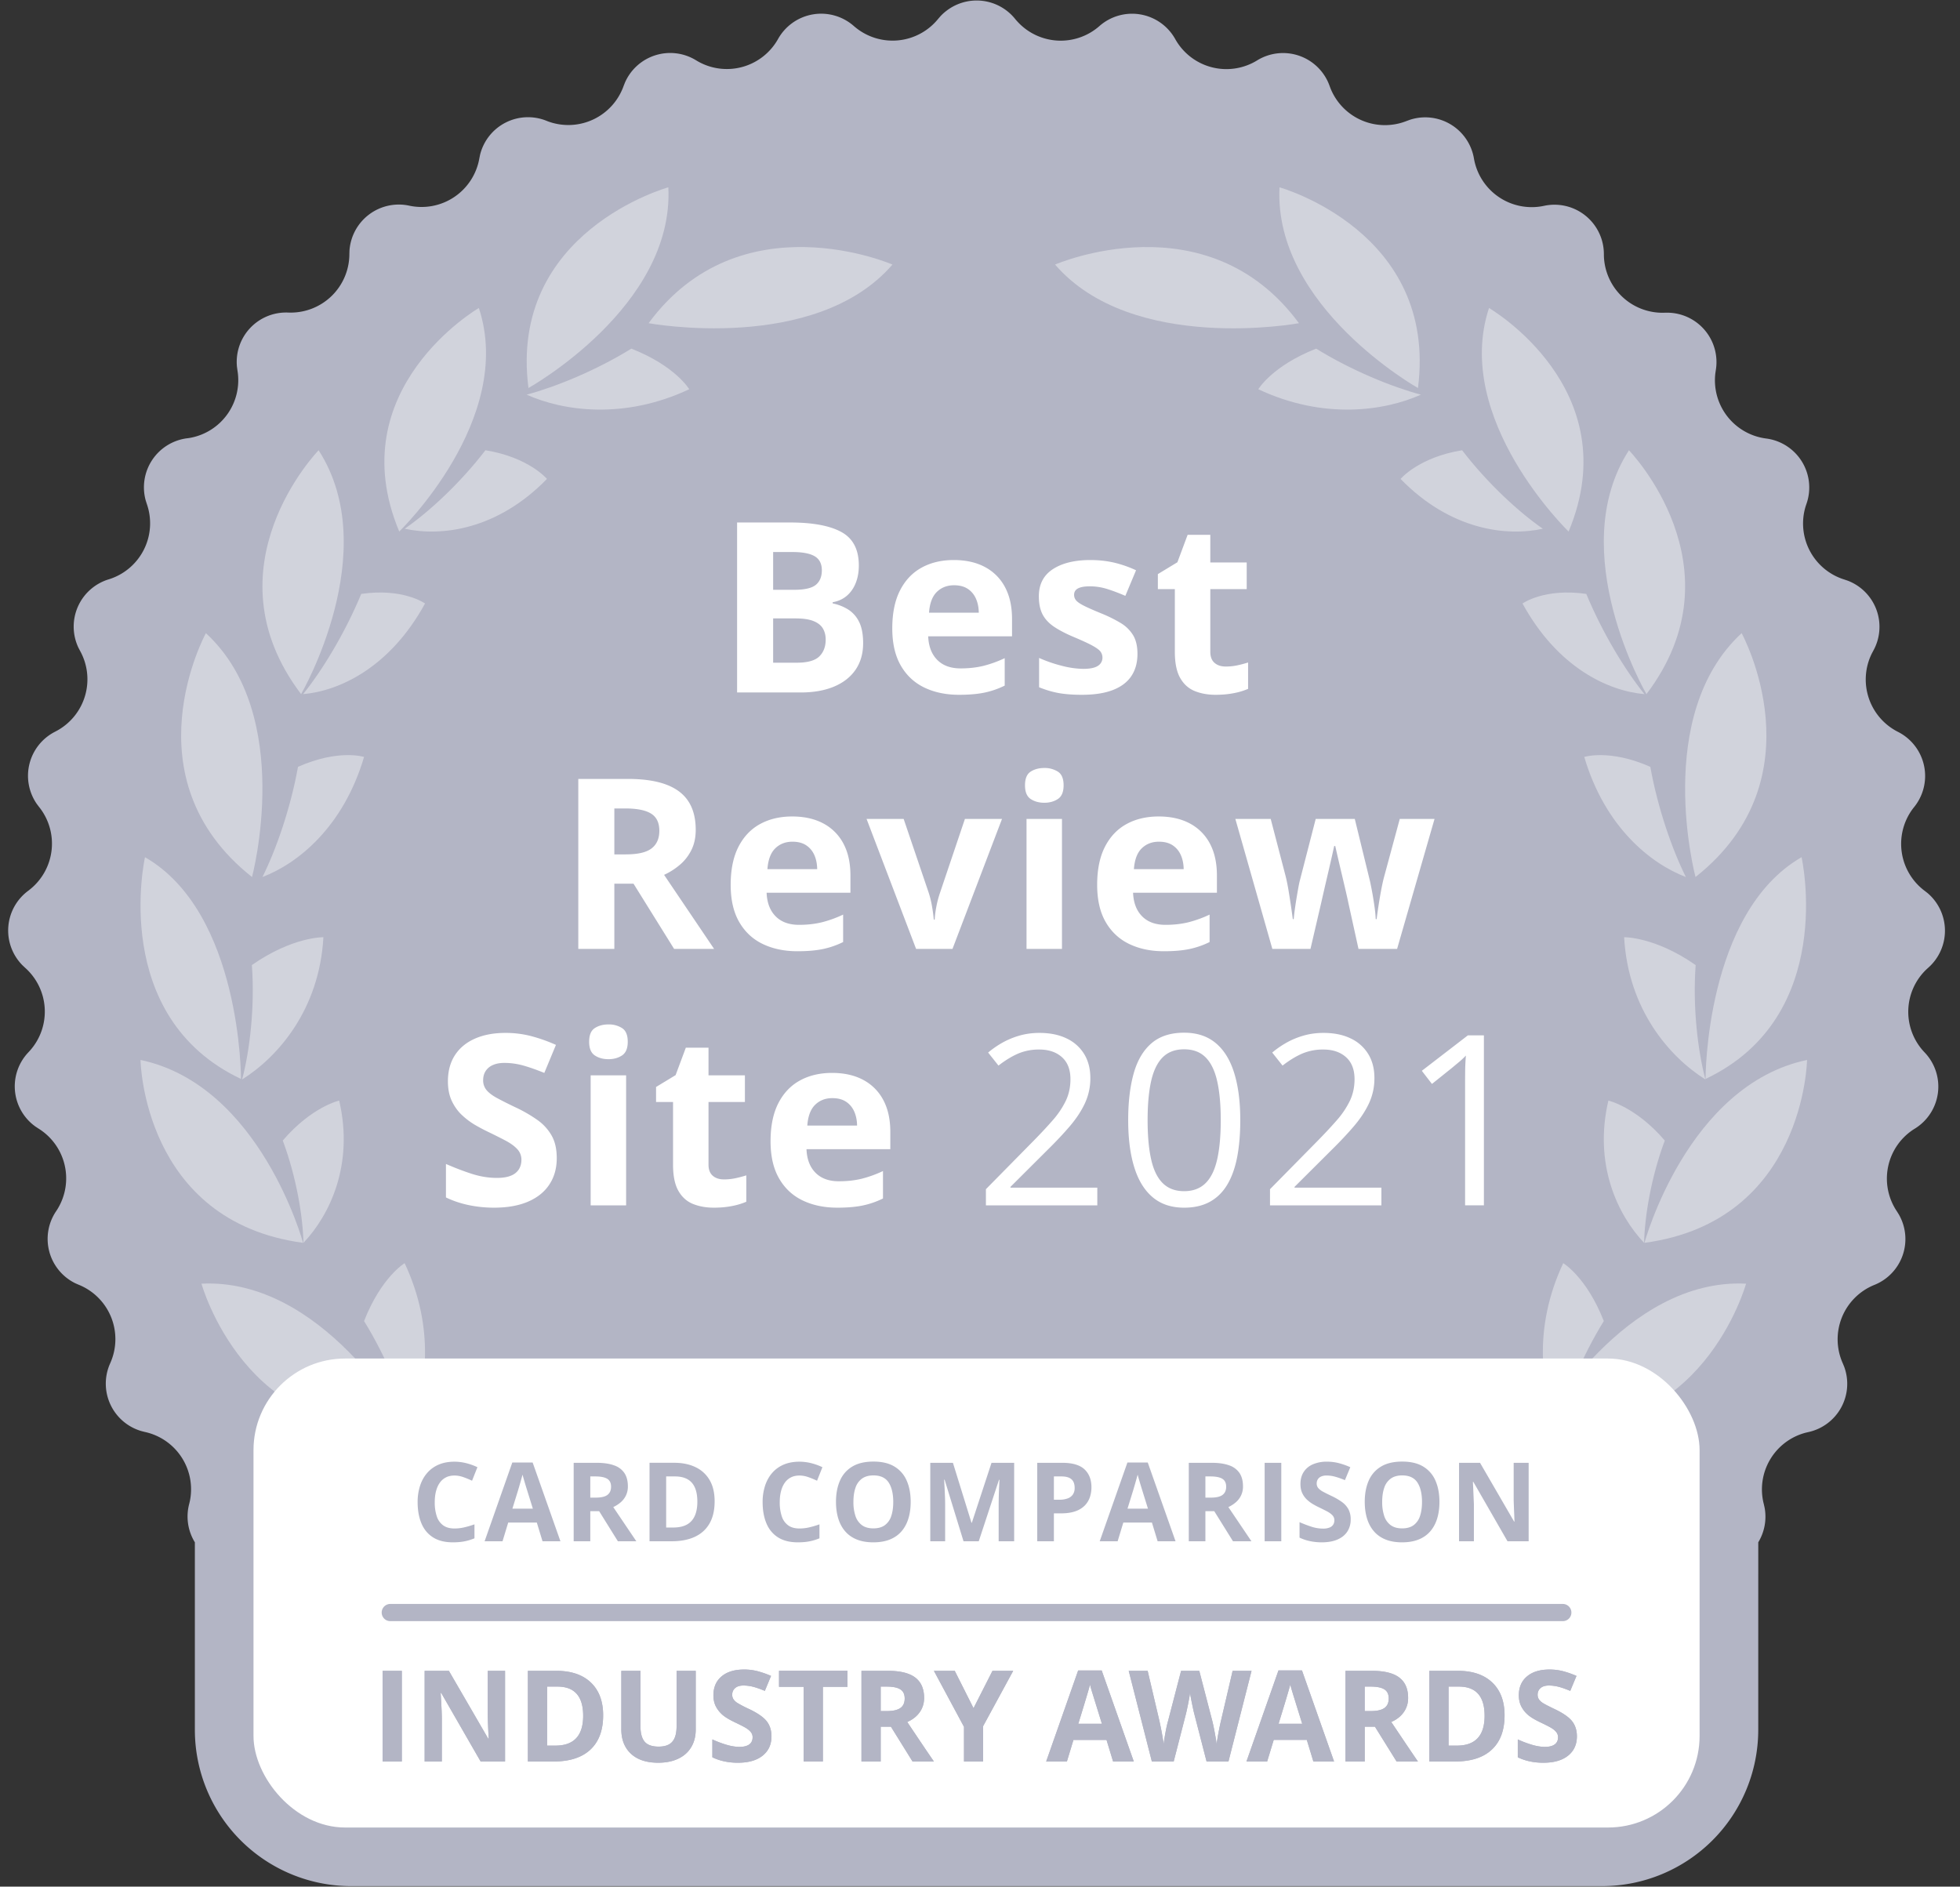
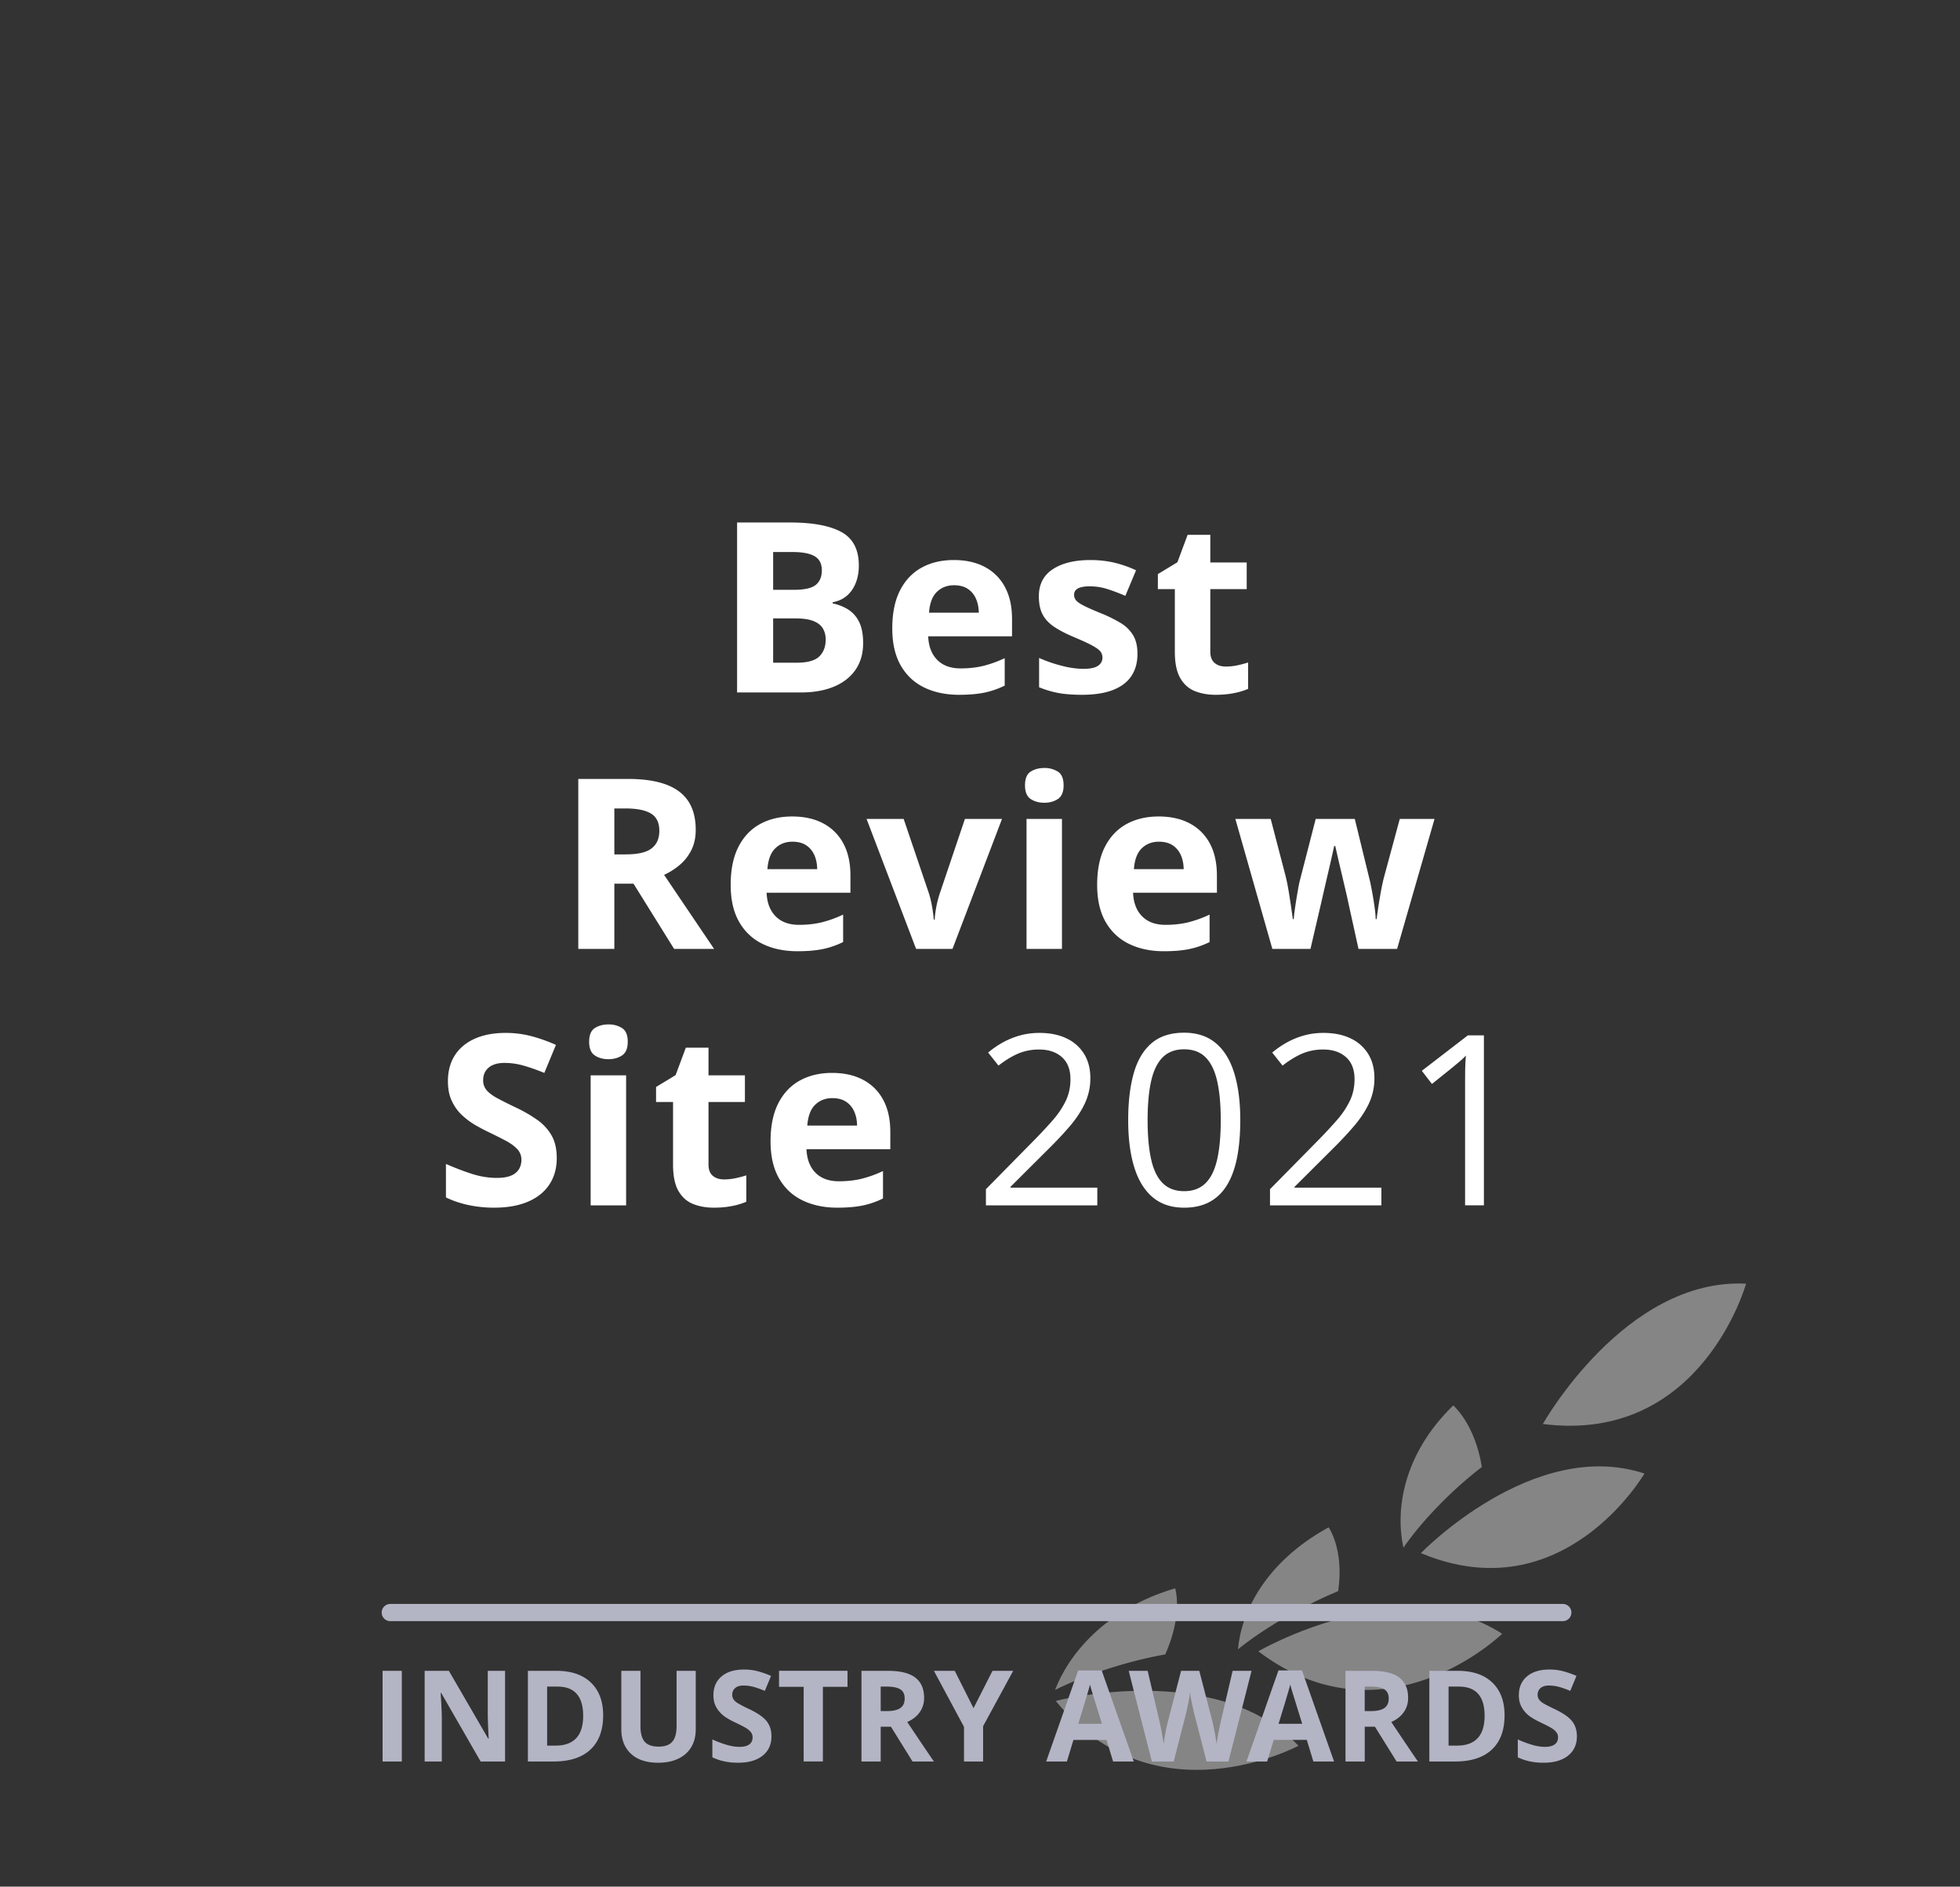
<svg xmlns="http://www.w3.org/2000/svg" viewBox="0 0 107 103">
  <rect x="0" y="0" width="107" height="103" fill="#333333" stroke="none" />
  <g fill="none" fill-rule="evenodd">
-     <path d="M51.623.626a2.697 2.697 0 0 1 3.792.404l.043.053.045.05a3.2 3.2 0 0 0 4.518.289 2.696 2.696 0 0 1 4.136.71l.034.059.035.059a3.2 3.2 0 0 0 4.404 1.047 2.696 2.696 0 0 1 3.957 1.399l.048.128A3.203 3.203 0 0 0 76.8 6.601l.18-.065a2.697 2.697 0 0 1 3.484 2.111l.012.068.014.066a3.201 3.201 0 0 0 3.803 2.456 2.698 2.698 0 0 1 3.266 2.637v.067l.002.068a3.202 3.202 0 0 0 3.334 3.063h.192a2.697 2.697 0 0 1 2.58 3.152l-.01.066-.01.067a3.203 3.203 0 0 0 2.769 3.583 2.697 2.697 0 0 1 2.2 3.574l-.022.064-.021.064a3.203 3.203 0 0 0 2.123 4l.181.062a2.696 2.696 0 0 1 1.384 3.832l-.032.06-.032.06a3.202 3.202 0 0 0 1.418 4.3 2.699 2.699 0 0 1 .883 4.103l-.043.053-.04.053a3.202 3.202 0 0 0 .67 4.479l.15.118a2.697 2.697 0 0 1 .028 4.074l-.051.046-.05.046a3.2 3.2 0 0 0-.095 4.527 2.697 2.697 0 0 1-.534 4.163l-.058.036-.057.037a3.202 3.202 0 0 0-.86 4.446l.1.16a2.697 2.697 0 0 1-1.33 3.851 3.202 3.202 0 0 0-1.724 4.289l.073.178a2.697 2.697 0 0 1-1.963 3.57l-.065.015-.067.016a3.2 3.2 0 0 0-2.291 3.905l.042.187a2.693 2.693 0 0 1-.346 1.893l-.001 10.237a8.535 8.535 0 0 1-8.535 8.534H19.173a8.535 8.535 0 0 1-8.535-8.534V84.202a2.688 2.688 0 0 1-.311-2.09l.032-.132a3.202 3.202 0 0 0-2.455-3.804l-.185-.047a2.697 2.697 0 0 1-1.704-3.7l.053-.126a3.202 3.202 0 0 0-1.776-4.165l-.175-.076a2.698 2.698 0 0 1-1.054-3.936l.037-.056.037-.058a3.202 3.202 0 0 0-1.047-4.406L1.93 61.5a2.696 2.696 0 0 1-.373-4.057l.091-.1a3.201 3.201 0 0 0-.288-4.518l-.138-.131a2.697 2.697 0 0 1 .318-4.062l.053-.041.053-.043a3.201 3.201 0 0 0 .48-4.502l-.114-.151a2.698 2.698 0 0 1 1-3.95l.06-.033.06-.032a3.201 3.201 0 0 0 1.234-4.356l-.088-.17a2.697 2.697 0 0 1 1.653-3.724 3.2 3.2 0 0 0 2.081-4.126l-.058-.183a2.7 2.7 0 0 1 2.258-3.393l.068-.008.067-.01a3.2 3.2 0 0 0 2.614-3.697l-.025-.189a2.696 2.696 0 0 1 2.798-2.96l.069.002h.067a3.202 3.202 0 0 0 3.203-3.2l.006-.192a2.7 2.7 0 0 1 3.26-2.446 3.202 3.202 0 0 0 3.83-2.587l.038-.187a2.696 2.696 0 0 1 3.625-1.86l.064.026.064.023a3.202 3.202 0 0 0 4.085-1.952l.07-.177a2.696 2.696 0 0 1 3.888-1.22l.057.034.059.034a3.202 3.202 0 0 0 4.356-1.233 2.697 2.697 0 0 1 4.137-.708l.051.044.052.042a3.202 3.202 0 0 0 4.502-.478l.125-.144c.087-.094.18-.18.28-.26Z" fill="#B3B5C5" fill-rule="nonzero" />
    <g fill="#FFF" fill-rule="nonzero" opacity=".4">
      <path d="M57.637 92.86s8.776-2.29 13.248 2.45c0 0-7.857 4.217-13.25-2.45m5.98-2.54c.985-2.22.54-3.606.54-3.606-3.832 1.13-5.824 3.625-6.557 5.547 1.453-.726 3.713-1.527 6.017-1.941m5.078-.168s7.777-4.526 13.314-.957c0 0-6.385 6.21-13.314.957m4.361-3.284c.333-2.293-.522-3.483-.522-3.483-3.518 1.925-4.78 4.7-4.948 6.657 1.245-1.007 3.278-2.266 5.47-3.175m4.515-2.075s6.137-6.347 12.205-4.345c0 0-4.414 7.605-12.205 4.345m3.329-4.703c-.38-2.365-1.564-3.36-1.564-3.36-2.79 2.715-3.157 5.773-2.72 7.766.888-1.287 2.456-3.003 4.284-4.406m3.328-2.347s4.492-7.99 11.095-7.66c0 0-2.436 8.766-11.095 7.66" />
-       <path d="M87.555 72.122c-.942-2.403-2.215-3.16-2.215-3.16-1.676 3.56-1.19 6.88-.298 8.876.424-1.58 1.317-3.782 2.513-5.716m2.219-4.27s2.336-8.607 8.876-9.985c0 0-.128 8.81-8.876 9.985m1.11-5.585c-1.58-1.845-3.08-2.181-3.08-2.181-.819 3.507.524 6.262 1.95 7.766.034-1.475.391-3.608 1.13-5.586m2.225-3.361s-.028-9.072 5.242-12.107c0 0 1.963 8.704-5.243 12.107m-.54-6.218c-2.226-1.554-3.904-1.52-3.904-1.52.221 3.95 2.478 6.535 4.438 7.767-.418-1.58-.7-3.948-.533-6.247m-.008-4.806s-2.353-8.82 2.518-13.314c0 0 4.334 7.897-2.518 13.314m-2.467-6.016c-2.221-.984-3.606-.54-3.606-.54 1.13 3.833 3.625 5.824 5.547 6.556-.726-1.453-1.527-3.712-1.941-6.016m-.211-3.97s-4.526-7.777-.956-13.313c0 0 6.209 6.386.956 13.314m-3.284-5.471c-2.293-.333-3.482.523-3.482.523 1.923 3.517 4.7 4.781 6.657 4.948-1.007-1.245-2.266-3.279-3.175-5.471m-.966-3.405s-6.347-6.137-4.345-12.205c0 0 7.605 4.415 4.345 12.205m-5.813-4.438c-2.365.38-3.36 1.565-3.36 1.565 2.716 2.79 5.773 3.155 7.766 2.719-1.286-.889-3.004-2.457-4.406-4.284m-2.41-3.398s-7.884-4.436-7.56-10.957c0 0 8.653 2.406 7.56 10.957m-5.557-2.15c-2.403.942-3.16 2.216-3.16 2.216 3.56 1.675 6.881 1.19 8.876.297-1.579-.424-3.782-1.316-5.716-2.513m-.94-1.389s-9.096 1.683-13.315-3.201c0 0 8.295-3.613 13.314 3.201M48.701 92.86s-8.778-2.29-13.25 2.45c0 0 7.858 4.217 13.25-2.45m-5.996-2.54c-.984-2.22-.54-3.606-.54-3.606 3.832 1.13 5.824 3.625 6.557 5.547-1.453-.726-3.712-1.527-6.017-1.941m-3.968-.168s-7.778-4.526-13.314-.957c0 0 6.385 6.21 13.314.957m-5.471-3.284c-.333-2.293.523-3.483.523-3.483 3.517 1.925 4.78 4.7 4.948 6.657-1.245-1.007-3.279-2.266-5.471-3.175m-4.515-2.075s-6.136-6.347-12.204-4.345c0 0 4.413 7.605 12.204 4.345m-3.328-4.703c.38-2.365 1.564-3.36 1.564-3.36 2.79 2.715 3.156 5.773 2.72 7.766-.889-1.287-2.457-3.003-4.284-4.406m-3.329-2.347s-4.491-7.99-11.095-7.66c0 0 2.437 8.766 11.095 7.66m-2.219-5.62c.942-2.403 2.215-3.16 2.215-3.16 1.676 3.56 1.19 6.88.297 8.876-.423-1.58-1.316-3.782-2.512-5.716m-3.328-4.27s-2.337-8.607-8.876-9.985c0 0 .128 8.81 8.876 9.985m-1.11-5.585c1.579-1.845 3.08-2.181 3.08-2.181.818 3.507-.525 6.262-1.95 7.766-.034-1.475-.393-3.608-1.13-5.586m-2.28-3.361s.027-9.072-5.241-12.107c0 0-1.963 8.704 5.242 12.107m.593-6.218c2.227-1.554 3.905-1.52 3.905-1.52-.22 3.95-2.478 6.535-4.438 7.767.418-1.58.7-3.948.533-6.247m.008-4.806s2.353-8.82-2.518-13.314c0 0-4.333 7.897 2.518 13.314m2.51-6.016c2.221-.984 3.606-.54 3.606-.54-1.13 3.833-3.625 5.824-5.547 6.556.726-1.453 1.527-3.712 1.941-6.016m.169-3.97s4.525-7.777.956-13.313c0 0-6.21 6.386-.956 13.314m3.283-5.471c2.293-.333 3.483.523 3.483.523-1.924 3.517-4.7 4.781-6.657 4.948 1.007-1.245 2.265-3.279 3.174-5.471m2.075-3.405s6.348-6.137 4.346-12.205c0 0-7.605 4.415-4.346 12.205m4.704-4.438c2.365.38 3.36 1.565 3.36 1.565-2.716 2.79-5.773 3.155-7.766 2.719 1.287-.889 3.004-2.457 4.406-4.284m2.35-3.398s7.963-4.436 7.636-10.957c0 0-8.739 2.406-7.636 10.957m5.617-2.15c2.404.942 3.16 2.216 3.16 2.216-3.56 1.675-6.881 1.19-8.876.297 1.579-.424 3.782-1.316 5.716-2.513m.941-1.389s9.095 1.681 13.314-3.201c0 0-8.294-3.613-13.314 3.201" />
    </g>
    <g transform="translate(13.839 74.168)">
-       <rect fill="#FFF" fill-rule="nonzero" width="78.945" height="25.604" rx="5" />
      <path stroke="#B3B5C5" stroke-width=".94" stroke-linecap="round" d="M7.467 13.868h64.01" />
      <path d="M8.097 22v-4.95h-1.05V22h1.05Zm2.184 0v-2.33c0-.281-.021-.753-.064-1.414h.03L12.4 22h1.333v-4.95h-.944v2.343c0 .267.017.721.05 1.364h-.023l-2.15-3.707H9.343V22h.938Zm6.102 0c.875 0 1.545-.216 2.01-.65.463-.434.695-1.057.695-1.873 0-.765-.224-1.361-.67-1.787-.448-.427-1.076-.64-1.883-.64H14.98V22H16.383Zm.097-.867h-.45V17.91h.56c.938 0 1.407.531 1.407 1.595 0 1.085-.505 1.628-1.517 1.628Zm5.612.934c.421 0 .787-.072 1.096-.22.309-.147.546-.357.709-.633.164-.275.245-.595.245-.96V17.05h-1.045v3.023c0 .385-.078.666-.233.845-.154.18-.403.27-.746.27-.355 0-.609-.09-.762-.267-.153-.18-.23-.46-.23-.841v-3.03H20.08v3.19c0 .565.176 1.012.528 1.339.352.325.846.488 1.483.488Zm4.36 0c.573 0 1.021-.128 1.342-.386.322-.256.483-.608.483-1.056 0-.322-.085-.595-.257-.817-.171-.223-.49-.445-.951-.666a6.335 6.335 0 0 1-.666-.347.705.705 0 0 1-.205-.2.45.45 0 0 1-.064-.241c0-.15.053-.27.16-.363.106-.093.257-.139.456-.139.167 0 .337.022.51.064.172.043.391.119.655.228l.339-.817a5.052 5.052 0 0 0-.734-.257 2.911 2.911 0 0 0-.736-.091c-.523 0-.934.124-1.231.375-.297.25-.445.595-.445 1.033 0 .232.045.436.135.61.091.174.212.325.363.457.15.13.378.266.68.41.323.153.537.265.642.334.104.07.184.143.239.219a.438.438 0 0 1 .08.26c0 .173-.061.303-.184.392-.122.088-.3.132-.53.132-.192 0-.403-.03-.635-.092a5.702 5.702 0 0 1-.848-.314v.975c.406.198.874.298 1.402.298ZM31.084 22v-4.077h1.344v-.875H28.69v.875h1.344v4.075h1.05V22Zm3.156 0v-1.899h.559l1.18 1.9h1.166c-.226-.326-.712-1.045-1.456-2.158.293-.128.52-.306.68-.533.16-.227.241-.486.241-.777 0-.5-.162-.87-.484-1.116-.323-.245-.821-.367-1.494-.367H33.19V22h1.05Zm.338-2.752h-.338V17.91h.318c.339 0 .589.049.75.15.16.098.242.266.242.5 0 .236-.079.41-.237.521-.158.111-.403.166-.735.166ZM39.83 22v-1.927l1.643-3.023h-1.13l-1.035 2.038-1.026-2.038h-1.137l1.643 3.058V22h1.042Zm4.575 0 .358-1.179h1.805l.359 1.18h1.13l-1.753-4.972H45.02L43.274 22h1.13Zm1.912-2.059h-1.29c.245-.79.421-1.374.533-1.756l.064-.224.043-.163c.018.081.048.192.09.332.042.14.229.743.56 1.811Zm3.918 2.06.667-2.594c.03-.116.071-.309.126-.577.053-.27.087-.467.1-.588.01.099.044.293.104.583s.102.482.127.574L52.03 22h1.195l1.26-4.95h-1.033l-.63 2.701c-.04.164-.084.376-.135.64-.05.262-.085.482-.108.658a14.154 14.154 0 0 0-.227-1.226l-.72-2.774h-.993l-.721 2.774c-.043.15-.089.358-.138.628-.048.27-.079.47-.092.598-.05-.366-.13-.798-.24-1.298l-.634-2.7H47.78L49.043 22h1.192Zm5.102 0 .359-1.18h1.806l.359 1.18h1.13l-1.753-4.972h-1.283L54.208 22h1.13Zm1.913-2.06h-1.29c.244-.79.422-1.374.532-1.756l.064-.224.045-.163c.018.081.048.192.09.332.042.14.228.743.56 1.811Zm3.414 2.06v-1.9h.558l1.182 1.9h1.165c-.226-.326-.711-1.045-1.456-2.158.293-.128.52-.306.68-.533.16-.227.24-.486.24-.777 0-.5-.16-.87-.484-1.116-.322-.245-.82-.367-1.493-.367h-1.442V22h1.05Zm.338-2.753h-.339V17.91h.32c.337 0 .587.049.75.15.16.098.241.266.241.5 0 .236-.079.41-.237.521-.159.111-.403.166-.736.166h.001ZM65.592 22c.877 0 1.548-.216 2.01-.65.465-.434.696-1.057.696-1.873 0-.765-.224-1.361-.67-1.787-.447-.427-1.074-.64-1.883-.64h-1.553V22h1.4Zm.1-.867h-.451V17.91h.559c.939 0 1.408.531 1.408 1.595 0 1.085-.506 1.628-1.516 1.628Zm4.73.934c.573 0 1.02-.128 1.343-.386.32-.256.482-.608.482-1.056 0-.322-.086-.595-.257-.817-.171-.223-.489-.445-.952-.666l-.142-.068-.237-.118a3.276 3.276 0 0 1-.287-.16.733.733 0 0 1-.205-.2.45.45 0 0 1-.064-.242c0-.15.054-.27.16-.363.106-.093.258-.139.457-.139.167 0 .336.022.509.064.173.043.392.119.655.228l.34-.817a5.04 5.04 0 0 0-.734-.257 2.924 2.924 0 0 0-.736-.091c-.524 0-.934.124-1.23.375-.299.25-.447.595-.447 1.033 0 .232.046.436.136.61.09.174.21.325.362.457.152.13.378.266.681.41.322.153.537.265.641.334a.91.91 0 0 1 .24.219.438.438 0 0 1 .08.26c0 .173-.06.303-.184.392-.123.088-.299.132-.53.132-.191 0-.404-.03-.635-.092a5.79 5.79 0 0 1-.848-.314v.975c.406.198.874.298 1.401.298Z" fill="#B3B5C5" fill-rule="nonzero" />
      <g fill="#B3B5C5" fill-rule="nonzero">
-         <path d="M8.097 22v-4.95h-1.05V22h1.05Zm2.184 0v-2.33c0-.281-.021-.753-.064-1.414h.03L12.4 22h1.333v-4.95h-.944v2.343c0 .267.017.721.05 1.364h-.023l-2.15-3.707H9.343V22h.938Zm6.102 0c.875 0 1.545-.216 2.01-.65.463-.434.695-1.057.695-1.873 0-.765-.224-1.361-.67-1.787-.448-.427-1.076-.64-1.883-.64H14.98V22H16.383Zm.097-.867h-.45V17.91h.56c.938 0 1.407.531 1.407 1.595 0 1.085-.505 1.628-1.517 1.628Zm5.612.934c.421 0 .787-.072 1.096-.22.309-.147.546-.357.709-.633.164-.275.245-.595.245-.96V17.05h-1.045v3.023c0 .385-.078.666-.233.845-.154.18-.403.27-.746.27-.355 0-.609-.09-.762-.267-.153-.18-.23-.46-.23-.841v-3.03H20.08v3.19c0 .565.176 1.012.528 1.339.352.325.846.488 1.483.488Zm4.36 0c.573 0 1.021-.128 1.342-.386.322-.256.483-.608.483-1.056 0-.322-.085-.595-.257-.817-.171-.223-.49-.445-.951-.666a6.335 6.335 0 0 1-.666-.347.705.705 0 0 1-.205-.2.45.45 0 0 1-.064-.241c0-.15.053-.27.16-.363.106-.093.257-.139.456-.139.167 0 .337.022.51.064.172.043.391.119.655.228l.339-.817a5.052 5.052 0 0 0-.734-.257 2.911 2.911 0 0 0-.736-.091c-.523 0-.934.124-1.231.375-.297.25-.445.595-.445 1.033 0 .232.045.436.135.61.091.174.212.325.363.457.15.13.378.266.68.41.323.153.537.265.642.334.104.07.184.143.239.219a.438.438 0 0 1 .08.26c0 .173-.061.303-.184.392-.122.088-.3.132-.53.132-.192 0-.403-.03-.635-.092a5.702 5.702 0 0 1-.848-.314v.975c.406.198.874.298 1.402.298ZM31.084 22v-4.077h1.344v-.875H28.69v.875h1.344v4.075h1.05V22Zm3.156 0v-1.899h.559l1.18 1.9h1.166c-.226-.326-.712-1.045-1.456-2.158.293-.128.52-.306.68-.533.16-.227.241-.486.241-.777 0-.5-.162-.87-.484-1.116-.323-.245-.821-.367-1.494-.367H33.19V22h1.05Zm.338-2.752h-.338V17.91h.318c.339 0 .589.049.75.15.16.099.242.266.242.5 0 .236-.079.41-.237.521-.158.111-.403.166-.735.166ZM39.83 22v-1.927l1.643-3.023h-1.13l-1.035 2.038-1.026-2.038h-1.137l1.643 3.058V22h1.042Zm4.575 0 .358-1.179h1.805l.359 1.18h1.13l-1.753-4.972H45.02L43.274 22h1.13Zm1.912-2.059h-1.29c.245-.79.421-1.374.533-1.756l.064-.224.043-.163c.018.081.048.192.09.332.042.14.229.743.56 1.811Zm3.918 2.06.667-2.594c.03-.116.071-.309.126-.577.053-.27.087-.467.1-.588.01.099.044.293.104.583s.102.482.127.574L52.03 22h1.195l1.26-4.95h-1.033l-.63 2.701c-.04.164-.084.376-.135.64-.05.262-.085.482-.108.658a14.154 14.154 0 0 0-.227-1.226l-.72-2.774h-.993l-.721 2.774c-.043.15-.089.358-.138.628-.048.27-.079.47-.092.598-.05-.366-.13-.798-.24-1.298l-.634-2.7H47.78L49.043 22h1.192Zm5.102 0 .359-1.18h1.806l.359 1.18h1.13l-1.753-4.972h-1.283L54.208 22h1.13Zm1.913-2.06h-1.29c.244-.79.422-1.374.532-1.756l.064-.224.045-.163c.018.081.048.192.09.332.042.14.228.743.56 1.811Zm3.414 2.06v-1.9h.558l1.182 1.9h1.165c-.226-.326-.711-1.045-1.456-2.158.293-.128.52-.306.68-.533.16-.227.24-.486.24-.777 0-.5-.16-.87-.484-1.116-.322-.245-.82-.367-1.493-.367h-1.442V22h1.05Zm.338-2.753h-.339V17.91h.32c.337 0 .587.049.75.15.16.099.241.266.241.5 0 .236-.079.41-.237.521-.159.111-.403.166-.736.166h.001ZM65.592 22c.877 0 1.548-.216 2.01-.65.465-.434.696-1.057.696-1.873 0-.765-.224-1.361-.67-1.787-.447-.427-1.074-.64-1.883-.64h-1.553V22h1.4Zm.1-.867h-.451V17.91h.559c.939 0 1.408.531 1.408 1.595 0 1.085-.506 1.628-1.516 1.628Zm4.73.934c.573 0 1.02-.128 1.343-.386.32-.256.482-.608.482-1.056 0-.322-.086-.595-.257-.817-.171-.223-.489-.445-.952-.666l-.142-.068-.237-.118a3.276 3.276 0 0 1-.287-.16.733.733 0 0 1-.205-.2.45.45 0 0 1-.064-.242c0-.15.054-.27.16-.363.106-.093.258-.139.457-.139.167 0 .336.022.509.064.173.043.392.119.655.228l.34-.817a5.04 5.04 0 0 0-.734-.257 2.924 2.924 0 0 0-.736-.091c-.524 0-.934.124-1.23.375-.299.25-.447.595-.447 1.033 0 .232.046.436.136.61.09.174.21.325.362.457.152.13.378.266.681.41.322.153.537.265.641.334a.91.91 0 0 1 .24.219.438.438 0 0 1 .08.26c0 .173-.06.303-.184.392-.123.088-.299.132-.53.132-.191 0-.404-.03-.635-.092a5.79 5.79 0 0 1-.848-.314v.975c.406.198.874.298 1.401.298Z" />
-       </g>
-       <path d="M10.885 10.035c.229 0 .435-.017.618-.052.184-.034.37-.09.56-.168v-.762a5.026 5.026 0 0 1-.57.167c-.175.04-.35.059-.523.059-.25 0-.454-.056-.612-.169a.975.975 0 0 1-.35-.489 2.347 2.347 0 0 1-.113-.775c0-.224.023-.426.07-.606.047-.18.116-.333.207-.46a.918.918 0 0 1 .337-.292c.133-.067.287-.1.461-.1.156 0 .315.028.478.084.162.057.323.123.483.2l.293-.739a3.236 3.236 0 0 0-.614-.221 2.62 2.62 0 0 0-.64-.08c-.324 0-.611.053-.861.16-.25.108-.46.26-.63.458-.17.197-.3.43-.387.7a2.86 2.86 0 0 0-.132.89c0 .44.069.824.205 1.153.137.33.347.585.632.768.284.182.647.274 1.088.274Zm2.71-.059.31-1.02h1.562l.311 1.02h.978l-1.517-4.3h-1.11l-1.512 4.3h.978Zm1.656-1.781h-1.117l.308-.996a36.476 36.476 0 0 0 .246-.859c.02.08.046.175.078.283a32.782 32.782 0 0 0 .174.576l.31.996Zm3.135 1.781V8.333h.483l1.023 1.643h1.007L19.64 8.11c.141-.065.272-.148.393-.25.121-.1.219-.225.293-.371a1.12 1.12 0 0 0 .112-.513c0-.289-.062-.528-.185-.718a1.101 1.101 0 0 0-.564-.424c-.253-.094-.574-.141-.962-.141h-1.248v4.283h.908Zm.293-2.382h-.293V6.437h.275c.293 0 .51.043.65.129.139.086.209.23.209.434 0 .195-.065.343-.195.443-.13.101-.346.151-.646.151Zm4.154 2.382c.493 0 .913-.081 1.263-.244.35-.164.617-.407.801-.73.185-.323.277-.726.277-1.208 0-.46-.09-.845-.272-1.156a1.745 1.745 0 0 0-.768-.706c-.33-.16-.72-.24-1.169-.24H21.62v4.284h1.213Zm.085-.75h-.39V6.437h.484c.266 0 .489.049.67.147.18.097.317.248.41.452.092.204.139.465.139.781 0 .467-.108.818-.324 1.055-.216.236-.545.354-.989.354Zm6.8.809c.23 0 .435-.017.619-.052.184-.034.37-.09.56-.168v-.762a5.026 5.026 0 0 1-.57.167c-.175.04-.35.059-.523.059-.25 0-.454-.056-.612-.169a.975.975 0 0 1-.35-.489 2.347 2.347 0 0 1-.113-.775c0-.224.023-.426.07-.606.047-.18.116-.333.206-.46a.918.918 0 0 1 .337-.292c.134-.067.288-.1.462-.1.156 0 .315.028.477.084.162.057.324.123.484.2l.293-.739a3.236 3.236 0 0 0-.614-.221 2.62 2.62 0 0 0-.64-.08c-.324 0-.612.053-.862.16-.25.108-.46.26-.63.458-.17.197-.298.43-.386.7a2.86 2.86 0 0 0-.132.89c0 .44.068.824.205 1.153.137.33.347.585.631.768.285.182.647.274 1.089.274Zm4.12 0c.35 0 .653-.053.909-.157.255-.104.467-.254.634-.45.167-.195.291-.428.373-.698.082-.27.123-.571.123-.901 0-.446-.072-.833-.218-1.163a1.654 1.654 0 0 0-.668-.768c-.3-.182-.682-.272-1.147-.272-.467 0-.851.09-1.154.272a1.648 1.648 0 0 0-.672.766c-.146.33-.219.715-.219 1.159 0 .332.041.634.123.905.082.272.207.505.374.7.167.196.378.346.634.45.256.104.559.157.908.157Zm0-.762c-.254 0-.46-.058-.62-.174a1.001 1.001 0 0 1-.354-.498 2.353 2.353 0 0 1-.113-.772c0-.301.038-.56.113-.775a.998.998 0 0 1 .355-.498c.16-.116.37-.175.625-.175.385 0 .661.13.83.387.167.258.251.611.251 1.06 0 .3-.036.557-.11.773a.985.985 0 0 1-.35.498c-.16.116-.369.174-.627.174Zm3.92.703V7.984c0-.147-.003-.31-.011-.492a44.852 44.852 0 0 0-.044-.876h.026l1.032 3.36h.832l1.104-3.354h.026l-.017.359a23.682 23.682 0 0 0-.026.968v2.027h.846V5.693H40.29l-1.075 3.275h-.018l-1.014-3.275h-1.236v4.283h.812Zm5.937 0V8.453h.39c.312 0 .574-.039.787-.116a1.32 1.32 0 0 0 .512-.315c.127-.133.22-.285.276-.456.057-.17.085-.35.085-.537 0-.416-.127-.743-.38-.98-.254-.237-.658-.356-1.21-.356h-1.369v4.283h.909Zm.298-2.267h-.298V6.437h.413c.246 0 .427.051.545.154.117.102.175.26.175.47a.62.62 0 0 1-.102.37.59.59 0 0 1-.29.21 1.309 1.309 0 0 1-.443.068Zm3.182 2.267.31-1.02h1.562l.311 1.02h.978l-1.517-4.3h-1.11l-1.512 4.3h.978Zm1.656-1.781h-1.117l.308-.996a36.484 36.484 0 0 0 .246-.859c.02.08.046.175.078.283a32.784 32.784 0 0 0 .174.576l.31.996Zm3.135 1.781V8.333h.483l1.023 1.643h1.007L53.22 8.11c.141-.065.272-.148.393-.25.121-.1.219-.225.293-.371a1.12 1.12 0 0 0 .112-.513c0-.289-.062-.528-.185-.718a1.101 1.101 0 0 0-.564-.424c-.253-.094-.574-.141-.962-.141h-1.248v4.283h.908Zm.293-2.382h-.293V6.437h.275c.293 0 .51.043.65.129.139.086.209.23.209.434 0 .195-.065.343-.195.443-.13.101-.345.151-.646.151Zm3.85 2.382V5.693H55.2v4.283h.909Zm2.209.059c.336 0 .622-.051.857-.153.235-.101.415-.246.538-.433a1.18 1.18 0 0 0 .184-.662 1.15 1.15 0 0 0-.126-.564 1.217 1.217 0 0 0-.359-.396 3.55 3.55 0 0 0-.56-.324c-.18-.085-.33-.16-.45-.225a.937.937 0 0 1-.27-.2.38.38 0 0 1-.09-.257c0-.086.021-.162.062-.227a.402.402 0 0 1 .182-.153.702.702 0 0 1 .29-.054c.162 0 .321.022.477.066.157.044.333.106.53.186l.294-.706a4.068 4.068 0 0 0-.635-.224 2.56 2.56 0 0 0-.637-.078 1.89 1.89 0 0 0-.772.145 1.12 1.12 0 0 0-.502.418c-.117.182-.176.4-.176.656 0 .195.034.363.101.503s.154.258.26.356c.105.097.216.18.333.247.117.068.226.125.325.172.159.076.3.147.427.213.126.067.225.138.297.214a.386.386 0 0 1 .109.276c0 .088-.021.166-.062.234a.41.41 0 0 1-.198.161.92.92 0 0 1-.359.059c-.214 0-.431-.036-.65-.109a6.963 6.963 0 0 1-.633-.243v.844c.117.057.24.104.37.142.13.038.266.067.408.086.142.02.287.03.435.03Zm4.386 0c.35 0 .652-.053.908-.157.256-.104.468-.254.635-.45.167-.195.291-.428.373-.698.082-.27.123-.571.123-.901 0-.446-.073-.833-.218-1.163a1.654 1.654 0 0 0-.668-.768c-.3-.182-.682-.272-1.147-.272-.467 0-.852.09-1.154.272a1.648 1.648 0 0 0-.673.766c-.145.33-.218.715-.218 1.159 0 .332.041.634.123.905.082.272.207.505.374.7.167.196.378.346.634.45.256.104.559.157.908.157Zm0-.762c-.254 0-.46-.058-.62-.174a1.001 1.001 0 0 1-.354-.498 2.353 2.353 0 0 1-.113-.772c0-.301.038-.56.113-.775a.998.998 0 0 1 .355-.498c.16-.116.37-.175.625-.175.385 0 .661.13.83.387.167.258.251.611.251 1.06 0 .3-.037.557-.11.773a.985.985 0 0 1-.35.498c-.16.116-.369.174-.627.174Zm3.92.703V7.961a1329.22 1329.22 0 0 0-.035-.818 27.048 27.048 0 0 0-.02-.407h.026l1.863 3.24h1.155V5.693h-.818V7.72a52.698 52.698 0 0 0 .03.785l.014.396h-.02l-1.86-3.208h-1.146v4.283h.811Z" fill="#B3B5C5" fill-rule="nonzero" />
+         </g>
    </g>
    <path d="M43.712 37.805c.702 0 1.308-.107 1.818-.32.51-.214.903-.522 1.178-.924.275-.402.412-.885.412-1.447 0-.487-.075-.877-.225-1.172a1.65 1.65 0 0 0-.6-.672 2.556 2.556 0 0 0-.838-.327v-.064c.305-.055.563-.173.775-.355.211-.182.373-.415.485-.699.112-.283.168-.6.168-.952 0-.871-.317-1.48-.952-1.828-.634-.347-1.57-.52-2.805-.52h-2.889v9.28h3.473ZM43.35 32.2h-1.143v-2.063h1.035c.563 0 .974.077 1.234.232.26.154.39.41.39.765 0 .35-.11.616-.33.796-.22.18-.615.27-1.186.27Zm.14 3.98h-1.283v-2.418h1.219c.419 0 .748.048.987.146.24.097.41.232.511.406.102.173.152.374.152.603 0 .385-.116.692-.349.92-.233.229-.645.343-1.238.343Zm8.865 1.752c.545 0 1.01-.04 1.393-.12a4.62 4.62 0 0 0 1.101-.382v-1.498a6.331 6.331 0 0 1-1.161.42c-.377.092-.792.139-1.245.139-.545 0-.972-.155-1.279-.467-.306-.31-.47-.739-.492-1.285h4.577v-.94c0-.69-.129-1.273-.387-1.751a2.622 2.622 0 0 0-1.098-1.095c-.474-.252-1.04-.378-1.695-.378-.669 0-1.255.139-1.758.416-.504.277-.896.692-1.178 1.244-.281.552-.422 1.243-.422 2.072 0 .817.156 1.494.467 2.032.31.537.74.937 1.288 1.2.548.262 1.178.393 1.889.393Zm1.079-4.482h-2.717c.038-.516.18-.895.428-1.136.248-.24.56-.362.937-.362.304 0 .555.066.752.197.197.131.345.31.444.533.1.225.151.48.156.768Zm5.634 4.482c.668 0 1.227-.086 1.676-.257.448-.172.786-.423 1.012-.756.226-.332.34-.739.34-1.221 0-.42-.08-.761-.242-1.026a1.992 1.992 0 0 0-.685-.666 7.552 7.552 0 0 0-1.047-.517c-.415-.17-.73-.308-.943-.416-.214-.108-.358-.206-.432-.295a.463.463 0 0 1-.11-.305c0-.157.071-.273.215-.35.144-.075.358-.113.641-.113.322 0 .638.048.95.146.31.097.641.222.992.374l.584-1.396a6.16 6.16 0 0 0-1.234-.426c-.4-.089-.82-.133-1.26-.133-.855 0-1.537.166-2.047.498-.51.332-.765.827-.765 1.482 0 .402.069.734.206.994.138.26.35.485.635.676.286.19.65.379 1.095.565.461.195.8.352 1.015.473.216.12.357.228.423.323a.552.552 0 0 1 .098.321.514.514 0 0 1-.244.441c-.163.112-.433.168-.81.168a4.82 4.82 0 0 1-1.165-.168 7.507 7.507 0 0 1-1.24-.428v1.6c.36.147.716.253 1.07.317.352.063.777.095 1.272.095Zm7.29 0c.365 0 .7-.03 1.007-.092a3.65 3.65 0 0 0 .771-.232v-1.44a6.116 6.116 0 0 1-.6.158 2.996 2.996 0 0 1-.619.063c-.254 0-.458-.066-.612-.2-.155-.133-.232-.335-.232-.606v-3.421h1.987v-1.454h-1.987v-1.51h-1.238l-.558 1.498-1.067.647v.819h.927v3.421c0 .61.096 1.085.289 1.425.192.341.457.58.793.718.337.137.717.206 1.14.206Zm-32.82 13.873v-3.561h1.047l2.216 3.561h2.183l-2.73-4.043c.305-.14.589-.32.851-.54.263-.22.474-.489.635-.806.16-.318.241-.688.241-1.111 0-.626-.133-1.145-.4-1.555-.266-.41-.674-.717-1.222-.92-.548-.204-1.243-.305-2.085-.305H31.57v9.28h1.968Zm.635-5.16h-.635v-2.508h.597c.634 0 1.103.093 1.406.28.302.186.453.499.453.939 0 .423-.14.744-.422.961-.281.218-.748.327-1.4.327Zm9.36 5.287c.546 0 1.01-.04 1.393-.12a4.62 4.62 0 0 0 1.102-.382v-1.498a6.331 6.331 0 0 1-1.162.42c-.377.092-.791.139-1.244.139-.546 0-.972-.155-1.28-.467-.306-.31-.47-.739-.491-1.285h4.576v-.94c0-.69-.129-1.273-.387-1.751a2.622 2.622 0 0 0-1.098-1.095c-.474-.252-1.039-.378-1.695-.378-.668 0-1.254.139-1.758.416-.504.277-.896.692-1.178 1.244-.28.552-.422 1.243-.422 2.072 0 .817.156 1.494.467 2.032.311.537.74.937 1.289 1.2.548.262 1.177.393 1.888.393Zm1.079-4.482h-2.717c.038-.516.181-.895.429-1.136.247-.24.56-.362.936-.362.305 0 .555.066.752.197.197.131.345.31.445.533.099.225.15.48.155.768Zm7.386 4.355 2.704-7.097h-2.025l-1.364 4.044c-.08.237-.145.482-.194.736-.049.254-.08.493-.092.717h-.05a8.325 8.325 0 0 0-.093-.704 5.382 5.382 0 0 0-.18-.75l-1.372-4.043h-2.025l2.704 7.097h1.987Zm5.012-7.979c.288 0 .536-.069.743-.206.207-.138.311-.386.311-.746 0-.364-.104-.613-.311-.746a1.344 1.344 0 0 0-.743-.2c-.292 0-.54.067-.746.2-.205.133-.307.382-.307.746 0 .36.102.608.307.746.206.137.454.206.746.206Zm.965 7.979v-7.097H56.04v7.097h1.936Zm5.564.127c.546 0 1.01-.04 1.394-.12a4.62 4.62 0 0 0 1.101-.382v-1.498a6.331 6.331 0 0 1-1.162.42c-.376.092-.79.139-1.244.139-.546 0-.972-.155-1.279-.467-.307-.31-.47-.739-.492-1.285h4.577v-.94c0-.69-.13-1.273-.387-1.751a2.622 2.622 0 0 0-1.098-1.095c-.474-.252-1.04-.378-1.695-.378-.669 0-1.255.139-1.759.416-.503.277-.896.692-1.177 1.244s-.422 1.243-.422 2.072c0 .817.155 1.494.466 2.032.311.537.741.937 1.289 1.2.548.262 1.177.393 1.888.393Zm1.08-4.482h-2.717c.038-.516.18-.895.428-1.136.248-.24.56-.362.936-.362.305 0 .556.066.753.197.196.131.345.31.444.533.1.225.151.48.156.768Zm6.922 4.355.572-2.457a258.25 258.25 0 0 1 .371-1.612 97.698 97.698 0 0 0 .352-1.549h.057a135.539 135.539 0 0 0 .359 1.546l.219.933c.068.29.116.509.146.657l.546 2.482h2.107l2.044-7.097h-1.898l-.85 3.142c-.06.22-.118.486-.175.797a27.05 27.05 0 0 0-.238 1.533h-.05a6.54 6.54 0 0 0-.064-.663 18.087 18.087 0 0 0-.248-1.406l-.831-3.403h-2.133l-.876 3.403a5.383 5.383 0 0 0-.073.358c-.032.176-.066.373-.102.59-.036.219-.067.43-.095.632a7.853 7.853 0 0 0-.054.489h-.05a49.569 49.569 0 0 0-.23-1.546c-.05-.302-.103-.564-.158-.784l-.819-3.142h-1.93l2.02 7.097h2.081ZM26.973 65.932c.728 0 1.347-.11 1.857-.33.51-.22.898-.533 1.164-.94.267-.406.4-.884.4-1.434 0-.487-.09-.894-.273-1.222a2.636 2.636 0 0 0-.777-.857 7.693 7.693 0 0 0-1.216-.701c-.39-.187-.714-.35-.974-.49-.26-.139-.455-.284-.584-.434a.823.823 0 0 1-.194-.555c0-.187.045-.35.133-.492a.872.872 0 0 1 .394-.33c.174-.079.383-.118.628-.118.352 0 .697.048 1.035.143.339.095.722.23 1.149.403l.635-1.53a8.814 8.814 0 0 0-1.374-.485 5.546 5.546 0 0 0-1.381-.169c-.643 0-1.2.105-1.673.315-.472.21-.834.51-1.088.904-.254.394-.381.868-.381 1.422 0 .423.073.786.219 1.089.146.302.333.56.562.77a4 4 0 0 0 .723.537c.254.146.489.27.705.372.343.165.65.32.923.463.273.144.488.298.645.463a.836.836 0 0 1 .235.597c0 .19-.045.36-.134.508a.887.887 0 0 1-.428.349c-.197.085-.456.127-.778.127-.465 0-.935-.078-1.409-.235a15.086 15.086 0 0 1-1.371-.527v1.828c.254.123.521.226.803.308.281.083.575.145.882.187.307.043.621.064.943.064Zm6.243-8.106c.288 0 .536-.069.743-.206.207-.138.311-.386.311-.746 0-.364-.104-.613-.31-.746a1.344 1.344 0 0 0-.744-.2c-.292 0-.54.067-.745.2-.206.133-.308.382-.308.746 0 .36.102.608.308.746.205.137.453.206.745.206Zm.965 7.979v-7.097h-1.936v7.097h1.936Zm4.784.127c.364 0 .7-.03 1.006-.092a3.65 3.65 0 0 0 .771-.232v-1.44a6.116 6.116 0 0 1-.6.158 2.996 2.996 0 0 1-.619.063c-.253 0-.458-.066-.612-.2-.155-.133-.232-.335-.232-.606v-3.421h1.987v-1.454h-1.987v-1.51h-1.238l-.558 1.498-1.067.647v.819h.927v3.421c0 .61.096 1.085.289 1.425.193.341.457.58.793.718.337.137.717.206 1.14.206Zm6.745 0c.546 0 1.01-.04 1.393-.12a4.62 4.62 0 0 0 1.101-.382v-1.498a6.331 6.331 0 0 1-1.161.42c-.377.092-.792.139-1.244.139-.546 0-.973-.155-1.28-.467-.306-.31-.47-.739-.491-1.285h4.576v-.94c0-.69-.129-1.273-.387-1.751a2.622 2.622 0 0 0-1.098-1.095c-.474-.252-1.039-.378-1.695-.378-.668 0-1.255.139-1.758.416-.504.277-.896.692-1.178 1.244-.281.552-.422 1.243-.422 2.072 0 .817.156 1.494.467 2.032.31.537.74.937 1.288 1.2.548.262 1.178.393 1.889.393Zm1.079-4.482h-2.717c.038-.516.181-.895.429-1.136.247-.24.56-.362.936-.362.305 0 .555.066.752.197.197.131.345.31.444.533.1.225.152.48.156.768Zm13.115 4.355v-.965h-4.741v-.044l2.018-2.012c.47-.462.88-.899 1.232-1.311.351-.413.624-.83.819-1.25a3.22 3.22 0 0 0 .292-1.369c0-.508-.114-.945-.34-1.314a2.23 2.23 0 0 0-.962-.85c-.414-.2-.907-.299-1.479-.299-.376 0-.73.047-1.063.14-.332.093-.643.22-.933.38-.29.162-.558.346-.803.553l.565.711c.36-.28.71-.495 1.054-.647a2.88 2.88 0 0 1 1.18-.229c.508 0 .918.139 1.229.416.31.277.466.678.466 1.203 0 .423-.082.811-.247 1.165a4.708 4.708 0 0 1-.72 1.076c-.316.363-.704.778-1.166 1.244l-2.482 2.52v.882h6.081Zm4.74.127c.545 0 1.013-.107 1.402-.32.39-.214.707-.526.953-.937.245-.41.425-.912.54-1.504.113-.593.17-1.266.17-2.019 0-.999-.11-1.854-.33-2.567-.22-.714-.556-1.26-1.009-1.638-.453-.379-1.028-.568-1.726-.568-.737 0-1.33.191-1.778.574-.448.383-.773.931-.974 1.644-.201.713-.302 1.565-.302 2.555 0 1.007.111 1.867.334 2.58.222.714.558 1.258 1.009 1.635.45.377 1.02.565 1.71.565Zm0-.901c-.479 0-.865-.143-1.159-.429-.294-.286-.507-.716-.638-1.292-.131-.575-.197-1.295-.197-2.158 0-.85.065-1.562.194-2.136.13-.573.34-1.005.632-1.295.292-.29.68-.435 1.168-.435.486 0 .876.145 1.168.435.292.29.503.722.634 1.295.131.574.197 1.286.197 2.136 0 .868-.067 1.59-.2 2.165s-.347 1.005-.641 1.288c-.294.284-.68.426-1.158.426Zm10.769.774v-.965h-4.742v-.044l2.019-2.012c.47-.462.88-.899 1.231-1.311.352-.413.624-.83.82-1.25a3.22 3.22 0 0 0 .291-1.369c0-.508-.113-.945-.34-1.314a2.23 2.23 0 0 0-.961-.85c-.415-.2-.908-.299-1.48-.299-.376 0-.73.047-1.062.14-.333.093-.644.22-.933.38-.29.162-.558.346-.803.553l.564.711c.36-.28.711-.495 1.054-.647a2.88 2.88 0 0 1 1.18-.229c.509 0 .918.139 1.23.416.31.277.466.678.466 1.203 0 .423-.083.811-.248 1.165a4.708 4.708 0 0 1-.72 1.076c-.316.363-.704.778-1.165 1.244l-2.482 2.52v.882h6.081Zm5.596 0v-9.28h-.876L77.62 58.46l.553.717 1.06-.85.425-.353c.114-.095.237-.21.368-.346a11.926 11.926 0 0 0-.041.956c-.002.18-.003.394-.003.644v6.576h1.028Z" fill="#FFF" fill-rule="nonzero" />
  </g>
</svg>